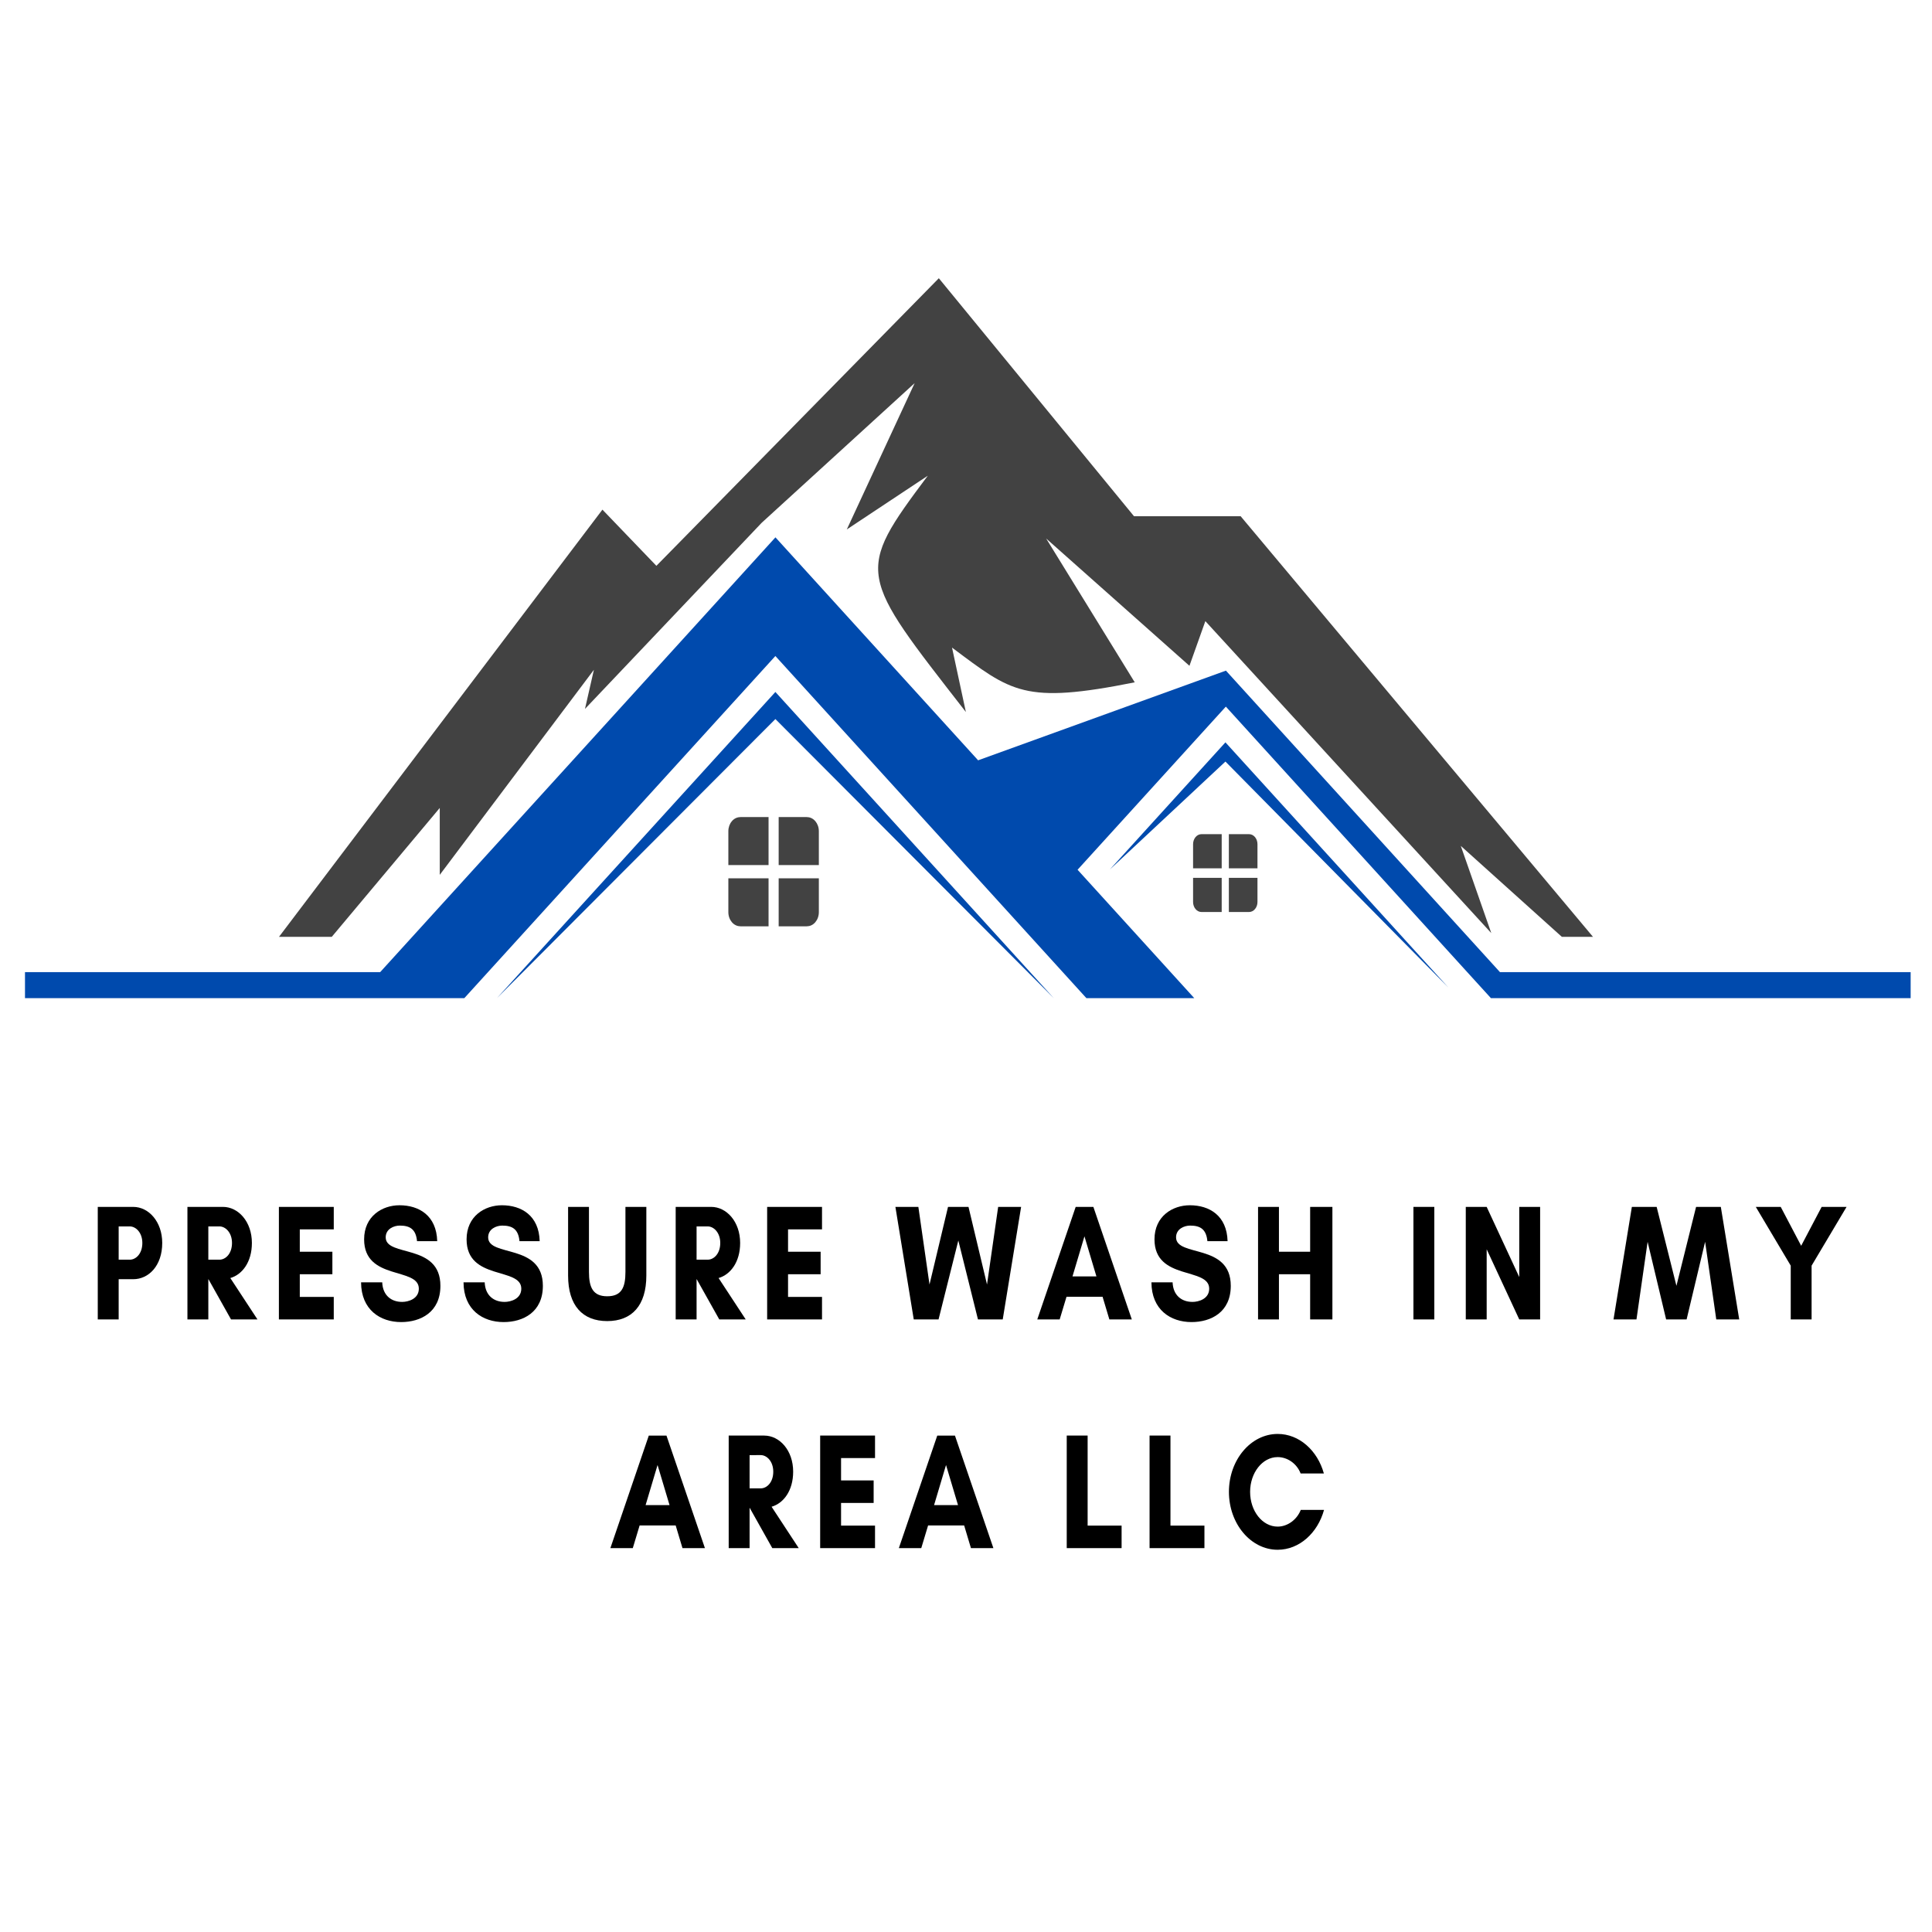
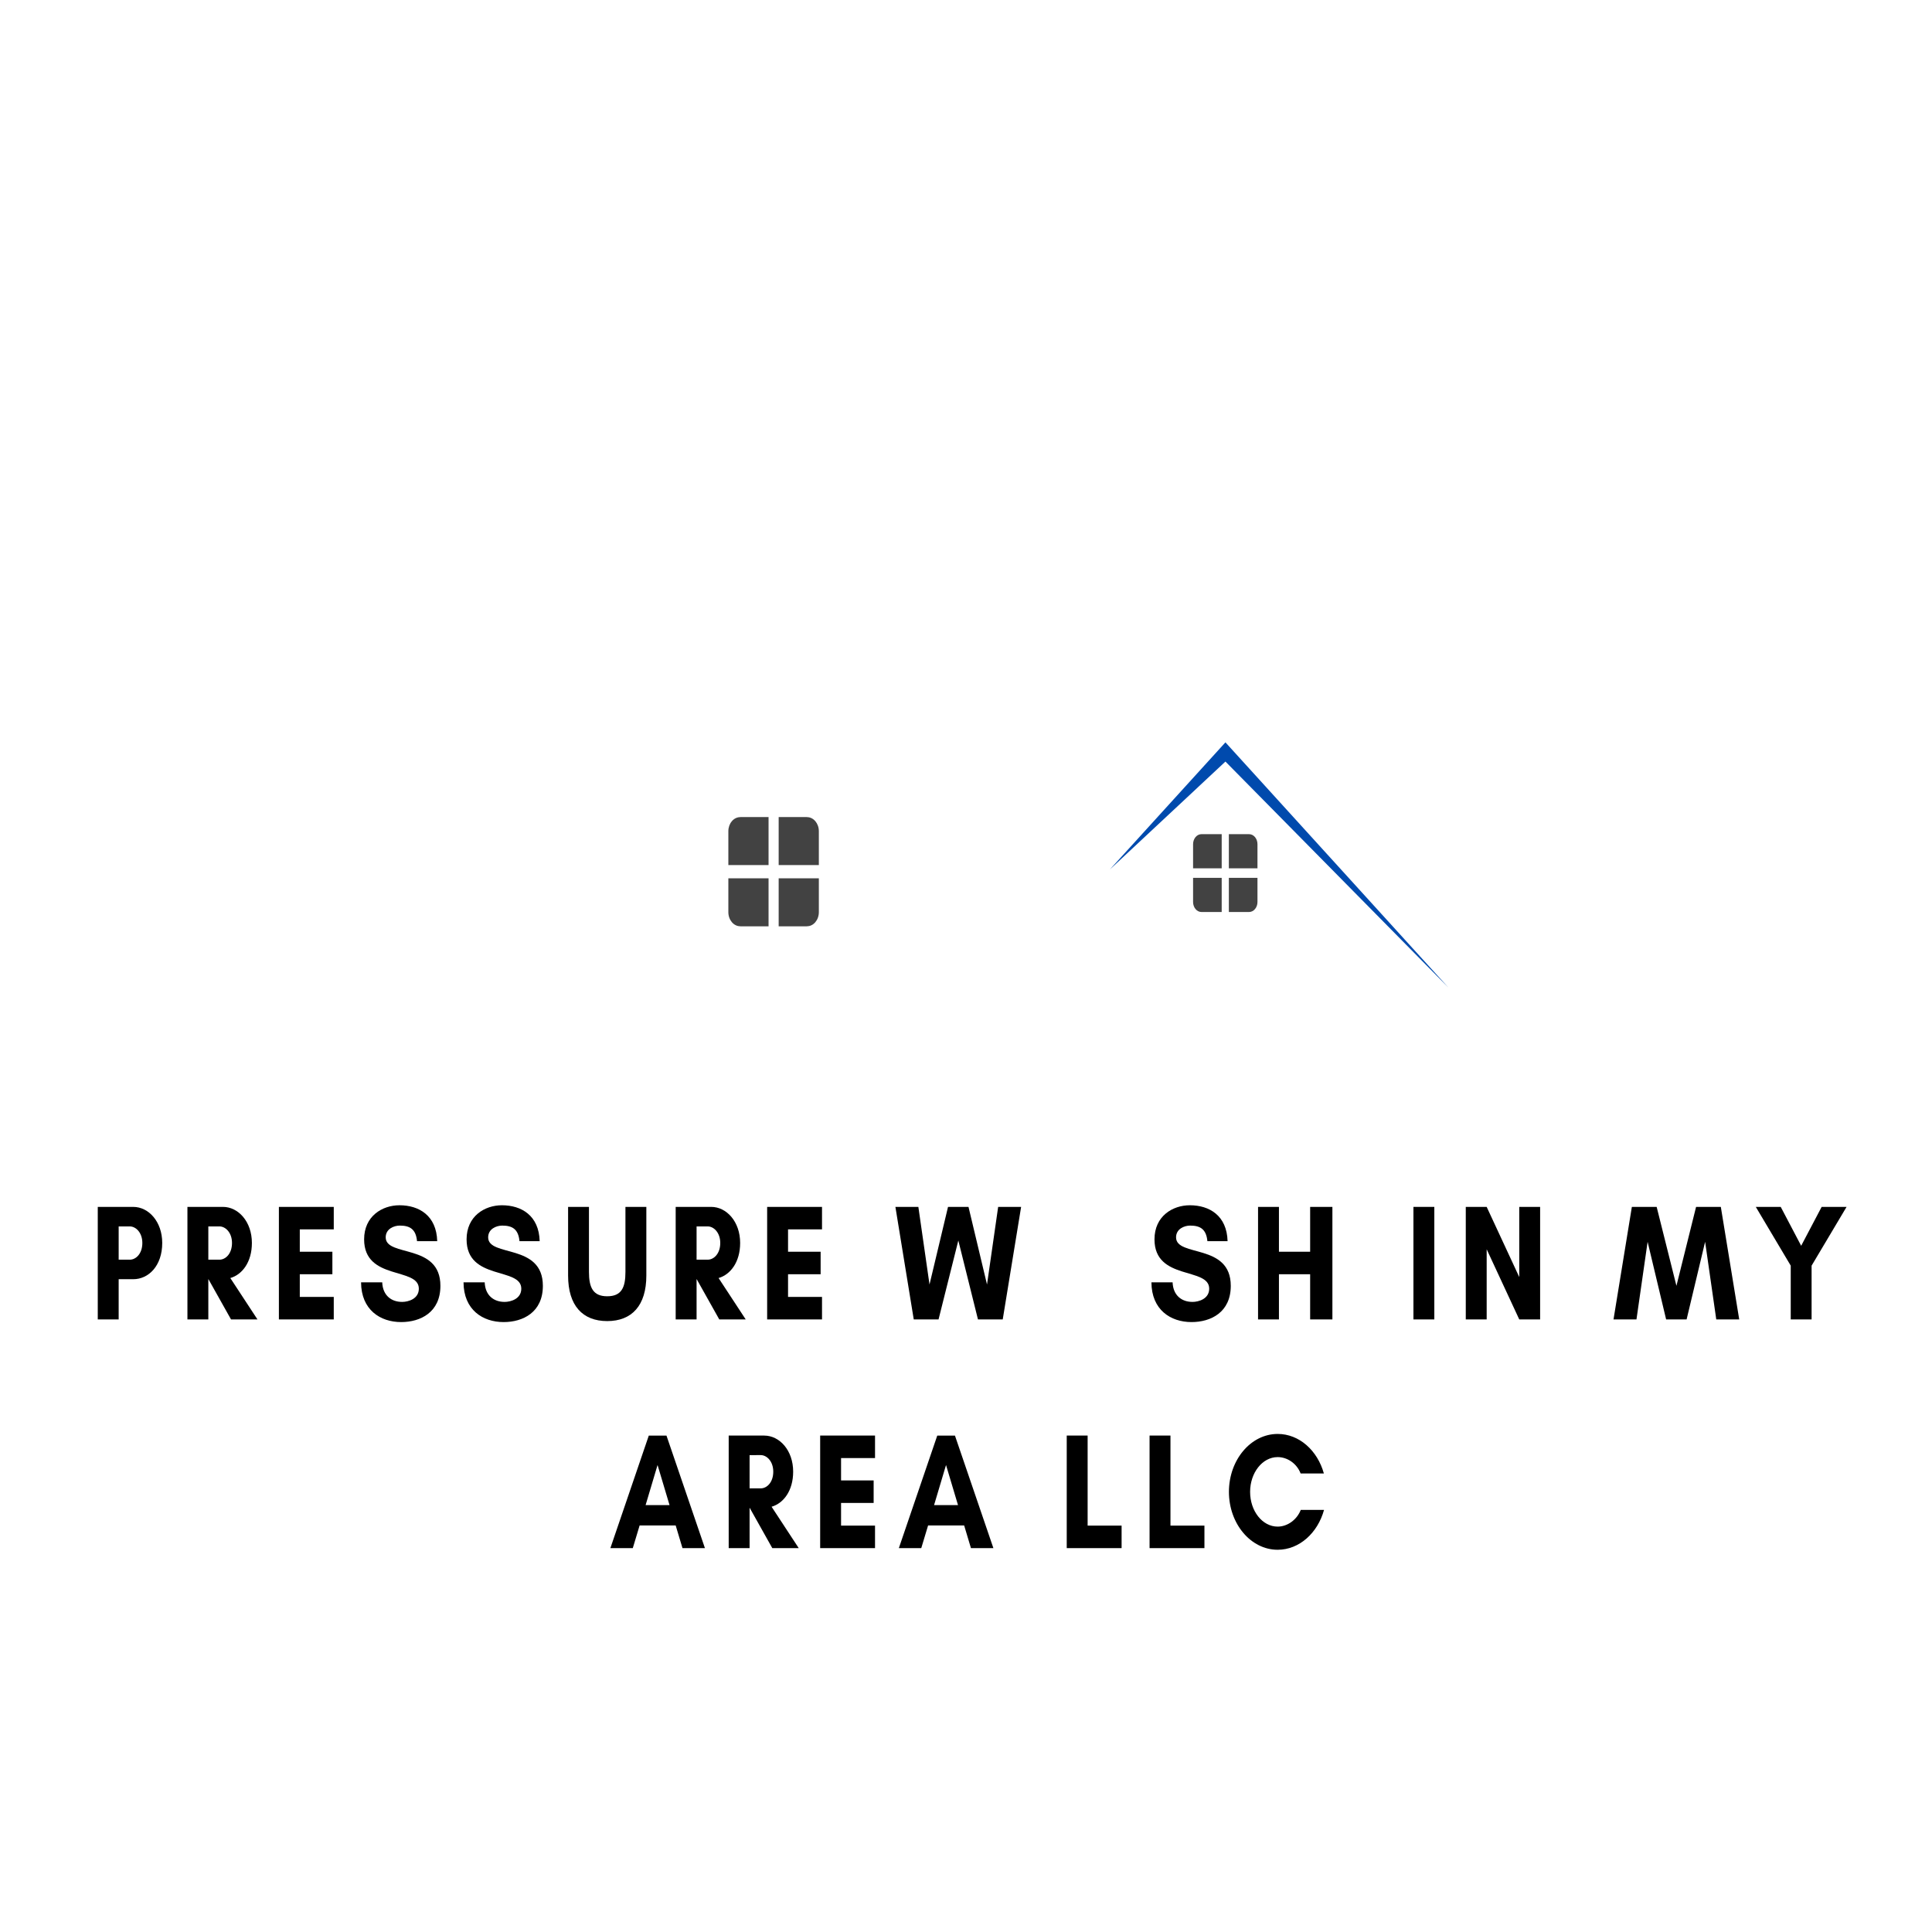
<svg xmlns="http://www.w3.org/2000/svg" xmlns:ns1="http://sodipodi.sourceforge.net/DTD/sodipodi-0.dtd" xmlns:ns2="http://www.inkscape.org/namespaces/inkscape" width="1000" zoomAndPan="magnify" viewBox="0 0 375 375" height="1000" preserveAspectRatio="xMidYMid meet" version="1.0" id="svg1666" ns1:docname="Pressure wash in my Area LLC.svg" ns2:version="1.1.1 (c3084ef, 2021-09-22)">
  <ns1:namedview id="namedview1668" pagecolor="#ffffff" bordercolor="#666666" borderopacity="1.0" ns2:pageshadow="2" ns2:pageopacity="0.0" ns2:pagecheckerboard="0" showgrid="false" ns2:zoom="0.484" ns2:cx="498.96694" ns2:cy="500" ns2:window-width="1280" ns2:window-height="710" ns2:window-x="0" ns2:window-y="23" ns2:window-maximized="0" ns2:current-layer="svg1666" />
  <defs id="defs1434">
    <g id="g1423" />
    <clipPath id="3bde156679">
      <path d="M 73.031 126 L 301.781 126 L 301.781 173.961 L 73.031 173.961 Z M 73.031 126 " clip-rule="nonzero" id="path1425" />
    </clipPath>
    <clipPath id="31543d583c">
-       <path d="M 103 100.461 L 264 100.461 L 264 168 L 103 168 Z M 103 100.461 " clip-rule="nonzero" id="path1428" />
-     </clipPath>
+       </clipPath>
    <clipPath id="8400e9280c">
-       <path d="M 130 142 L 198 142 L 198 173.961 L 130 173.961 Z M 130 142 " clip-rule="nonzero" id="path1431" />
-     </clipPath>
+       </clipPath>
  </defs>
  <g clip-path="url(#3bde156679)" id="g1438" transform="matrix(1.6,0,0,1.902,-111.999,-137.106)">
-     <path fill="#004aad" d="M 116.113,171.289 H 73.031 v 2.656 h 53.297 c 12.578,-11.633 25.156,-23.273 37.734,-34.914 12.578,11.637 25.156,23.273 37.73,34.914 h 13.086 l -14.156,-13.102 17.988,-16.648 29.281,27.094 2.875,2.656 h 50.918 v -2.656 h -49.824 l -33.242,-30.766 -30.062,9.152 -24.586,-22.754 -47.949,44.367 z m 0,0" fill-opacity="1" fill-rule="evenodd" id="path1436" />
-   </g>
+     </g>
  <g clip-path="url(#31543d583c)" id="g1442" transform="matrix(1.6,0,0,1.902,-111.999,-137.106)">
-     <path fill="#424242" d="m 207.656,141.715 -10.746,-14.676 17.383,12.992 1.93,-4.559 34.688,31.836 -3.699,-8.898 12.262,9.281 H 263.25 l -42.742,-42.922 h -12.938 l -23.68,-24.289 -34.262,29.348 -6.547,-5.734 -39.238,43.598 h 6.402 l 13.102,-13.156 v 6.828 l 18.699,-20.926 -1.082,3.992 21.434,-18.992 18.559,-14.254 -8.23,14.93 9.824,-5.48 c -8.863,9.961 -8.445,9.98 4.621,24.113 l -1.68,-6.574 c 7.227,4.539 8.707,5.809 22.172,3.543 z m 0,0" fill-opacity="1" fill-rule="evenodd" id="path1440" />
-   </g>
+     </g>
  <g clip-path="url(#8400e9280c)" id="g1446" transform="matrix(1.6,0,0,1.902,-111.999,-137.106)">
    <path fill="#004aad" d="m 130.293,173.938 33.77,-28.473 33.762,28.473 -33.762,-31.238 z m 0,0" fill-opacity="1" fill-rule="evenodd" id="path1444" />
  </g>
  <path fill="#004aad" d="m 215.424,168.767 22.432,-20.949 43.252,43.844 -43.252,-47.573 z m 0,0" fill-opacity="1" fill-rule="evenodd" id="path1448" style="stroke-width:1.744" />
  <path fill="#424242" d="m 143.672,158.59 h 5.505 v 9.315 h -7.804 v -6.574 c 0,-1.501 1.031,-2.726 2.293,-2.726 z m 89.529,3.321 h 3.93 v 6.626 h -5.555 v -4.68 c 0,-1.077 0.731,-1.946 1.625,-1.946 z m 9.242,15.11 h -3.924 v -6.634 h 5.555 v 4.687 c 0,1.07 -0.731,1.946 -1.631,1.946 z m -9.242,0 h 3.93 v -6.634 h -5.555 v 4.687 c 0,1.07 0.731,1.946 1.625,1.946 z m 9.242,-15.11 h -3.924 v 6.626 h 5.555 v -4.68 c 0,-1.077 -0.731,-1.946 -1.631,-1.946 z M 156.644,179.799 h -5.505 v -9.315 h 7.798 v 6.567 c 0,1.508 -1.025,2.734 -2.287,2.734 z m -12.972,0 h 5.505 v -9.315 h -7.804 v 6.567 c 0,1.508 1.031,2.734 2.293,2.734 z M 156.644,158.59 h -5.505 v 9.315 h 7.798 v -6.574 c 0,-1.501 -1.025,-2.726 -2.287,-2.726 z m 0,0" fill-opacity="1" fill-rule="evenodd" id="path1450" style="stroke-width:1.744" />
  <g fill="#000000" fill-opacity="1" id="g1458" transform="matrix(1.6,0,0,1.902,-111.999,-137.106)">
    <g transform="translate(80.848,206.733)" id="g1456">
      <g id="g1454">
        <path d="m 3.547,-4.105 h 1.773 c 1.859,0 3.512,-1.367 3.512,-3.699 0,-2.176 -1.652,-3.68 -3.512,-3.68 H 1.012 V 0 h 2.535 z m 1.352,-5.387 c 0.742,0 1.52,0.641 1.52,1.688 0,1.098 -0.777,1.707 -1.52,1.707 H 3.547 v -3.395 z m 0,0" id="path1452" />
      </g>
    </g>
  </g>
  <g fill="#000000" fill-opacity="1" id="g1466" transform="matrix(1.6,0,0,1.902,-111.999,-137.106)">
    <g transform="translate(91.725,206.733)" id="g1464">
      <g id="g1462">
        <path d="M 3.547,-4.105 H 3.562 L 6.301,0 H 9.508 L 6.215,-4.223 c 1.453,-0.355 2.617,-1.637 2.617,-3.582 0,-2.176 -1.652,-3.68 -3.512,-3.68 H 1.012 V 0 h 2.535 z m 1.352,-5.387 c 0.742,0 1.52,0.641 1.52,1.688 0,1.098 -0.777,1.707 -1.52,1.707 H 3.547 v -3.395 z m 0,0" id="path1460" />
      </g>
    </g>
  </g>
  <g fill="#000000" fill-opacity="1" id="g1474" transform="matrix(1.6,0,0,1.902,-111.999,-137.106)">
    <g transform="translate(102.821,206.733)" id="g1472">
      <g id="g1470">
        <path d="M 7.668,-2.297 H 3.547 v -2.312 H 7.5 V -6.906 H 3.547 V -9.188 h 4.121 v -2.297 H 1.012 V 0 h 6.656 z m 0,0" id="path1468" />
      </g>
    </g>
  </g>
  <g fill="#000000" fill-opacity="1" id="g1482" transform="matrix(1.6,0,0,1.902,-111.999,-137.106)">
    <g transform="translate(113.293,206.733)" id="g1480">
      <g id="g1478">
        <path d="m 5.473,-1.789 c -1.25,0 -2.332,-0.625 -2.398,-1.996 H 0.508 c 0.016,2.805 2.328,4.055 4.863,4.055 2.348,0 4.762,-0.996 4.762,-3.699 0,-4.375 -6.637,-2.902 -6.637,-4.949 0,-0.859 0.996,-1.199 1.707,-1.199 1.266,0 1.957,0.391 2.094,1.59 h 2.449 c -0.086,-2.617 -2.215,-3.664 -4.578,-3.664 -2.094,0 -4.289,1.113 -4.289,3.477 0,4.242 6.637,2.805 6.637,5.035 0,1.031 -1.25,1.352 -2.043,1.352 z m 0,0" id="path1476" />
      </g>
    </g>
  </g>
  <g fill="#000000" fill-opacity="1" id="g1490" transform="matrix(1.6,0,0,1.902,-111.999,-137.106)">
    <g transform="translate(125.723,206.733)" id="g1488">
      <g id="g1486">
        <path d="m 5.473,-1.789 c -1.25,0 -2.332,-0.625 -2.398,-1.996 H 0.508 c 0.016,2.805 2.328,4.055 4.863,4.055 2.348,0 4.762,-0.996 4.762,-3.699 0,-4.375 -6.637,-2.902 -6.637,-4.949 0,-0.859 0.996,-1.199 1.707,-1.199 1.266,0 1.957,0.391 2.094,1.59 h 2.449 c -0.086,-2.617 -2.215,-3.664 -4.578,-3.664 -2.094,0 -4.289,1.113 -4.289,3.477 0,4.242 6.637,2.805 6.637,5.035 0,1.031 -1.25,1.352 -2.043,1.352 z m 0,0" id="path1484" />
      </g>
    </g>
  </g>
  <g fill="#000000" fill-opacity="1" id="g1498" transform="matrix(1.6,0,0,1.902,-111.999,-137.106)">
    <g transform="translate(138.154,206.733)" id="g1496">
      <g id="g1494">
        <path d="m 7.719,-11.484 v 6.637 c 0,1.586 -0.473,2.484 -2.211,2.484 -1.723,0 -2.215,-0.898 -2.215,-2.484 v -6.637 h -2.531 v 7.008 c 0,3.059 1.754,4.645 4.746,4.645 2.988,0 4.746,-1.586 4.746,-4.645 v -7.008 z m 0,0" id="path1492" />
      </g>
    </g>
  </g>
  <g fill="#000000" fill-opacity="1" id="g1506" transform="matrix(1.6,0,0,1.902,-111.999,-137.106)">
    <g transform="translate(150.956,206.733)" id="g1504">
      <g id="g1502">
        <path d="M 3.547,-4.105 H 3.562 L 6.301,0 H 9.508 L 6.215,-4.223 c 1.453,-0.355 2.617,-1.637 2.617,-3.582 0,-2.176 -1.652,-3.68 -3.512,-3.68 H 1.012 V 0 h 2.535 z m 1.352,-5.387 c 0.742,0 1.52,0.641 1.52,1.688 0,1.098 -0.777,1.707 -1.52,1.707 H 3.547 v -3.395 z m 0,0" id="path1500" />
      </g>
    </g>
  </g>
  <g fill="#000000" fill-opacity="1" id="g1514" transform="matrix(1.6,0,0,1.902,-111.999,-137.106)">
    <g transform="translate(162.052,206.733)" id="g1512">
      <g id="g1510">
        <path d="M 7.668,-2.297 H 3.547 v -2.312 H 7.5 V -6.906 H 3.547 V -9.188 h 4.121 v -2.297 H 1.012 V 0 h 6.656 z m 0,0" id="path1508" />
      </g>
    </g>
  </g>
  <g fill="#000000" fill-opacity="1" id="g1520" transform="matrix(1.6,0,0,1.902,-111.999,-137.106)">
    <g transform="translate(172.524,206.733)" id="g1518">
      <g id="g1516" />
    </g>
  </g>
  <g fill="#000000" fill-opacity="1" id="g1528" transform="matrix(1.6,0,0,1.902,-111.999,-137.106)">
    <g transform="translate(178.537,206.733)" id="g1526">
      <g id="g1524">
        <path d="M 15.336,-11.484 H 12.551 L 11.199,-3.562 8.953,-11.484 H 6.469 L 4.223,-3.562 2.871,-11.484 H 0.086 L 2.312,0 H 5.32 L 7.719,-8.055 10.102,0 h 3.004 z m 0,0" id="path1522" />
      </g>
    </g>
  </g>
  <g fill="#000000" fill-opacity="1" id="g1536" transform="matrix(1.6,0,0,1.902,-111.999,-137.106)">
    <g transform="translate(195.747,206.733)" id="g1534">
      <g id="g1532">
-         <path d="M 7.262,-4.391 H 4.359 L 5.809,-8.48 Z M 11.555,0 6.891,-11.484 H 4.746 L 0.086,0 H 2.805 l 0.828,-2.312 h 4.375 L 8.832,0 Z m 0,0" id="path1530" />
-       </g>
+         </g>
    </g>
  </g>
  <g fill="#000000" fill-opacity="1" id="g1544" transform="matrix(1.6,0,0,1.902,-111.999,-137.106)">
    <g transform="translate(209.174,206.733)" id="g1542">
      <g id="g1540">
        <path d="m 5.473,-1.789 c -1.25,0 -2.332,-0.625 -2.398,-1.996 H 0.508 c 0.016,2.805 2.328,4.055 4.863,4.055 2.348,0 4.762,-0.996 4.762,-3.699 0,-4.375 -6.637,-2.902 -6.637,-4.949 0,-0.859 0.996,-1.199 1.707,-1.199 1.266,0 1.957,0.391 2.094,1.59 h 2.449 c -0.086,-2.617 -2.215,-3.664 -4.578,-3.664 -2.094,0 -4.289,1.113 -4.289,3.477 0,4.242 6.637,2.805 6.637,5.035 0,1.031 -1.25,1.352 -2.043,1.352 z m 0,0" id="path1538" />
      </g>
    </g>
  </g>
  <g fill="#000000" fill-opacity="1" id="g1552" transform="matrix(1.6,0,0,1.902,-111.999,-137.106)">
    <g transform="translate(221.604,206.733)" id="g1550">
      <g id="g1548">
        <path d="M 7.332,-11.484 V -6.906 H 3.547 v -4.578 H 1.012 V 0 H 3.547 V -4.609 H 7.332 V 0 h 2.699 v -11.484 z m 0,0" id="path1546" />
      </g>
    </g>
  </g>
  <g fill="#000000" fill-opacity="1" id="g1558" transform="matrix(1.6,0,0,1.902,-111.999,-137.106)">
    <g transform="translate(234.44,206.733)" id="g1556">
      <g id="g1554" />
    </g>
  </g>
  <g fill="#000000" fill-opacity="1" id="g1566" transform="matrix(1.6,0,0,1.902,-111.999,-137.106)">
    <g transform="translate(240.453,206.733)" id="g1564">
      <g id="g1562">
        <path d="M 3.547,0 V -11.484 H 1.012 V 0 Z m 0,0" id="path1560" />
      </g>
    </g>
  </g>
  <g fill="#000000" fill-opacity="1" id="g1574" transform="matrix(1.6,0,0,1.902,-111.999,-137.106)">
    <g transform="translate(246.804,206.733)" id="g1572">
      <g id="g1570">
        <path d="M 10.031,0 V -11.484 H 7.5 v 7.16 L 3.547,-11.484 H 1.012 V 0 H 3.547 V -7.16 L 7.5,0 Z m 0,0" id="path1568" />
      </g>
    </g>
  </g>
  <g fill="#000000" fill-opacity="1" id="g1580" transform="matrix(1.6,0,0,1.902,-111.999,-137.106)">
    <g transform="translate(259.64,206.733)" id="g1578">
      <g id="g1576" />
    </g>
  </g>
  <g fill="#000000" fill-opacity="1" id="g1588" transform="matrix(1.6,0,0,1.902,-111.999,-137.106)">
    <g transform="translate(265.652,206.733)" id="g1586">
      <g id="g1584">
        <path d="M 15.336,0 13.105,-11.484 H 10.102 L 7.719,-3.43 5.32,-11.484 H 2.312 L 0.086,0 H 2.871 L 4.223,-7.922 6.469,0 H 8.953 L 11.199,-7.922 12.551,0 Z m 0,0" id="path1582" />
      </g>
    </g>
  </g>
  <g fill="#000000" fill-opacity="1" id="g1596" transform="matrix(1.6,0,0,1.902,-111.999,-137.106)">
    <g transform="translate(282.862,206.733)" id="g1594">
      <g id="g1592">
        <path d="m 4.375,0 h 2.531 v -5.488 l 4.242,-5.996 H 8.125 l -2.484,3.969 -2.48,-3.969 H 0.137 L 4.375,-5.488 Z m 0,0" id="path1590" />
      </g>
    </g>
  </g>
  <g fill="#000000" fill-opacity="1" id="g1604" transform="matrix(1.6,0,0,1.902,-111.999,-137.106)">
    <g transform="translate(143.96,230.071)" id="g1602">
      <g id="g1600">
        <path d="M 7.262,-4.391 H 4.359 L 5.809,-8.48 Z M 11.555,0 6.891,-11.484 H 4.746 L 0.086,0 H 2.805 l 0.828,-2.312 h 4.375 L 8.832,0 Z m 0,0" id="path1598" />
      </g>
    </g>
  </g>
  <g fill="#000000" fill-opacity="1" id="g1612" transform="matrix(1.6,0,0,1.902,-111.999,-137.106)">
    <g transform="translate(157.387,230.071)" id="g1610">
      <g id="g1608">
        <path d="M 3.547,-4.105 H 3.562 L 6.301,0 H 9.508 L 6.215,-4.223 c 1.453,-0.355 2.617,-1.637 2.617,-3.582 0,-2.176 -1.652,-3.68 -3.512,-3.68 H 1.012 V 0 h 2.535 z m 1.352,-5.387 c 0.742,0 1.52,0.641 1.52,1.688 0,1.098 -0.777,1.707 -1.52,1.707 H 3.547 v -3.395 z m 0,0" id="path1606" />
      </g>
    </g>
  </g>
  <g fill="#000000" fill-opacity="1" id="g1620" transform="matrix(1.6,0,0,1.902,-111.999,-137.106)">
    <g transform="translate(168.483,230.071)" id="g1618">
      <g id="g1616">
        <path d="M 7.668,-2.297 H 3.547 v -2.312 H 7.5 V -6.906 H 3.547 V -9.188 h 4.121 v -2.297 H 1.012 V 0 h 6.656 z m 0,0" id="path1614" />
      </g>
    </g>
  </g>
  <g fill="#000000" fill-opacity="1" id="g1628" transform="matrix(1.6,0,0,1.902,-111.999,-137.106)">
    <g transform="translate(178.955,230.071)" id="g1626">
      <g id="g1624">
        <path d="M 7.262,-4.391 H 4.359 L 5.809,-8.48 Z M 11.555,0 6.891,-11.484 H 4.746 L 0.086,0 H 2.805 l 0.828,-2.312 h 4.375 L 8.832,0 Z m 0,0" id="path1622" />
      </g>
    </g>
  </g>
  <g fill="#000000" fill-opacity="1" id="g1634" transform="matrix(1.6,0,0,1.902,-111.999,-137.106)">
    <g transform="translate(192.382,230.071)" id="g1632">
      <g id="g1630" />
    </g>
  </g>
  <g fill="#000000" fill-opacity="1" id="g1642" transform="matrix(1.6,0,0,1.902,-111.999,-137.106)">
    <g transform="translate(198.395,230.071)" id="g1640">
      <g id="g1638">
        <path d="m 1.012,0 h 6.656 V -2.297 H 3.547 v -9.188 H 1.012 Z m 0,0" id="path1636" />
      </g>
    </g>
  </g>
  <g fill="#000000" fill-opacity="1" id="g1650" transform="matrix(1.6,0,0,1.902,-111.999,-137.106)">
    <g transform="translate(208.444,230.071)" id="g1648">
      <g id="g1646">
        <path d="m 1.012,0 h 6.656 V -2.297 H 3.547 v -9.188 H 1.012 Z m 0,0" id="path1644" />
      </g>
    </g>
  </g>
  <g fill="#000000" fill-opacity="1" id="g1658" transform="matrix(1.6,0,0,1.902,-111.999,-137.106)">
    <g transform="translate(218.493,230.071)" id="g1656">
      <g id="g1654">
        <path d="m 9.305,-3.902 c -0.473,1.016 -1.621,1.707 -2.801,1.707 -1.859,0 -3.344,-1.59 -3.344,-3.547 0,-1.941 1.484,-3.547 3.344,-3.547 1.164,0 2.312,0.641 2.785,1.672 h 2.82 c -0.777,-2.348 -2.988,-4.035 -5.605,-4.035 -3.262,0 -5.914,2.648 -5.914,5.91 0,3.258 2.652,5.91 5.914,5.91 2.617,0 4.848,-1.703 5.625,-4.07 z m 0,0" id="path1652" />
      </g>
    </g>
  </g>
  <g fill="#000000" fill-opacity="1" id="g1664" transform="matrix(1.6,0,0,1.902,-111.999,-137.106)">
    <g transform="translate(188.391,253.409)" id="g1662">
      <g id="g1660" />
    </g>
  </g>
</svg>